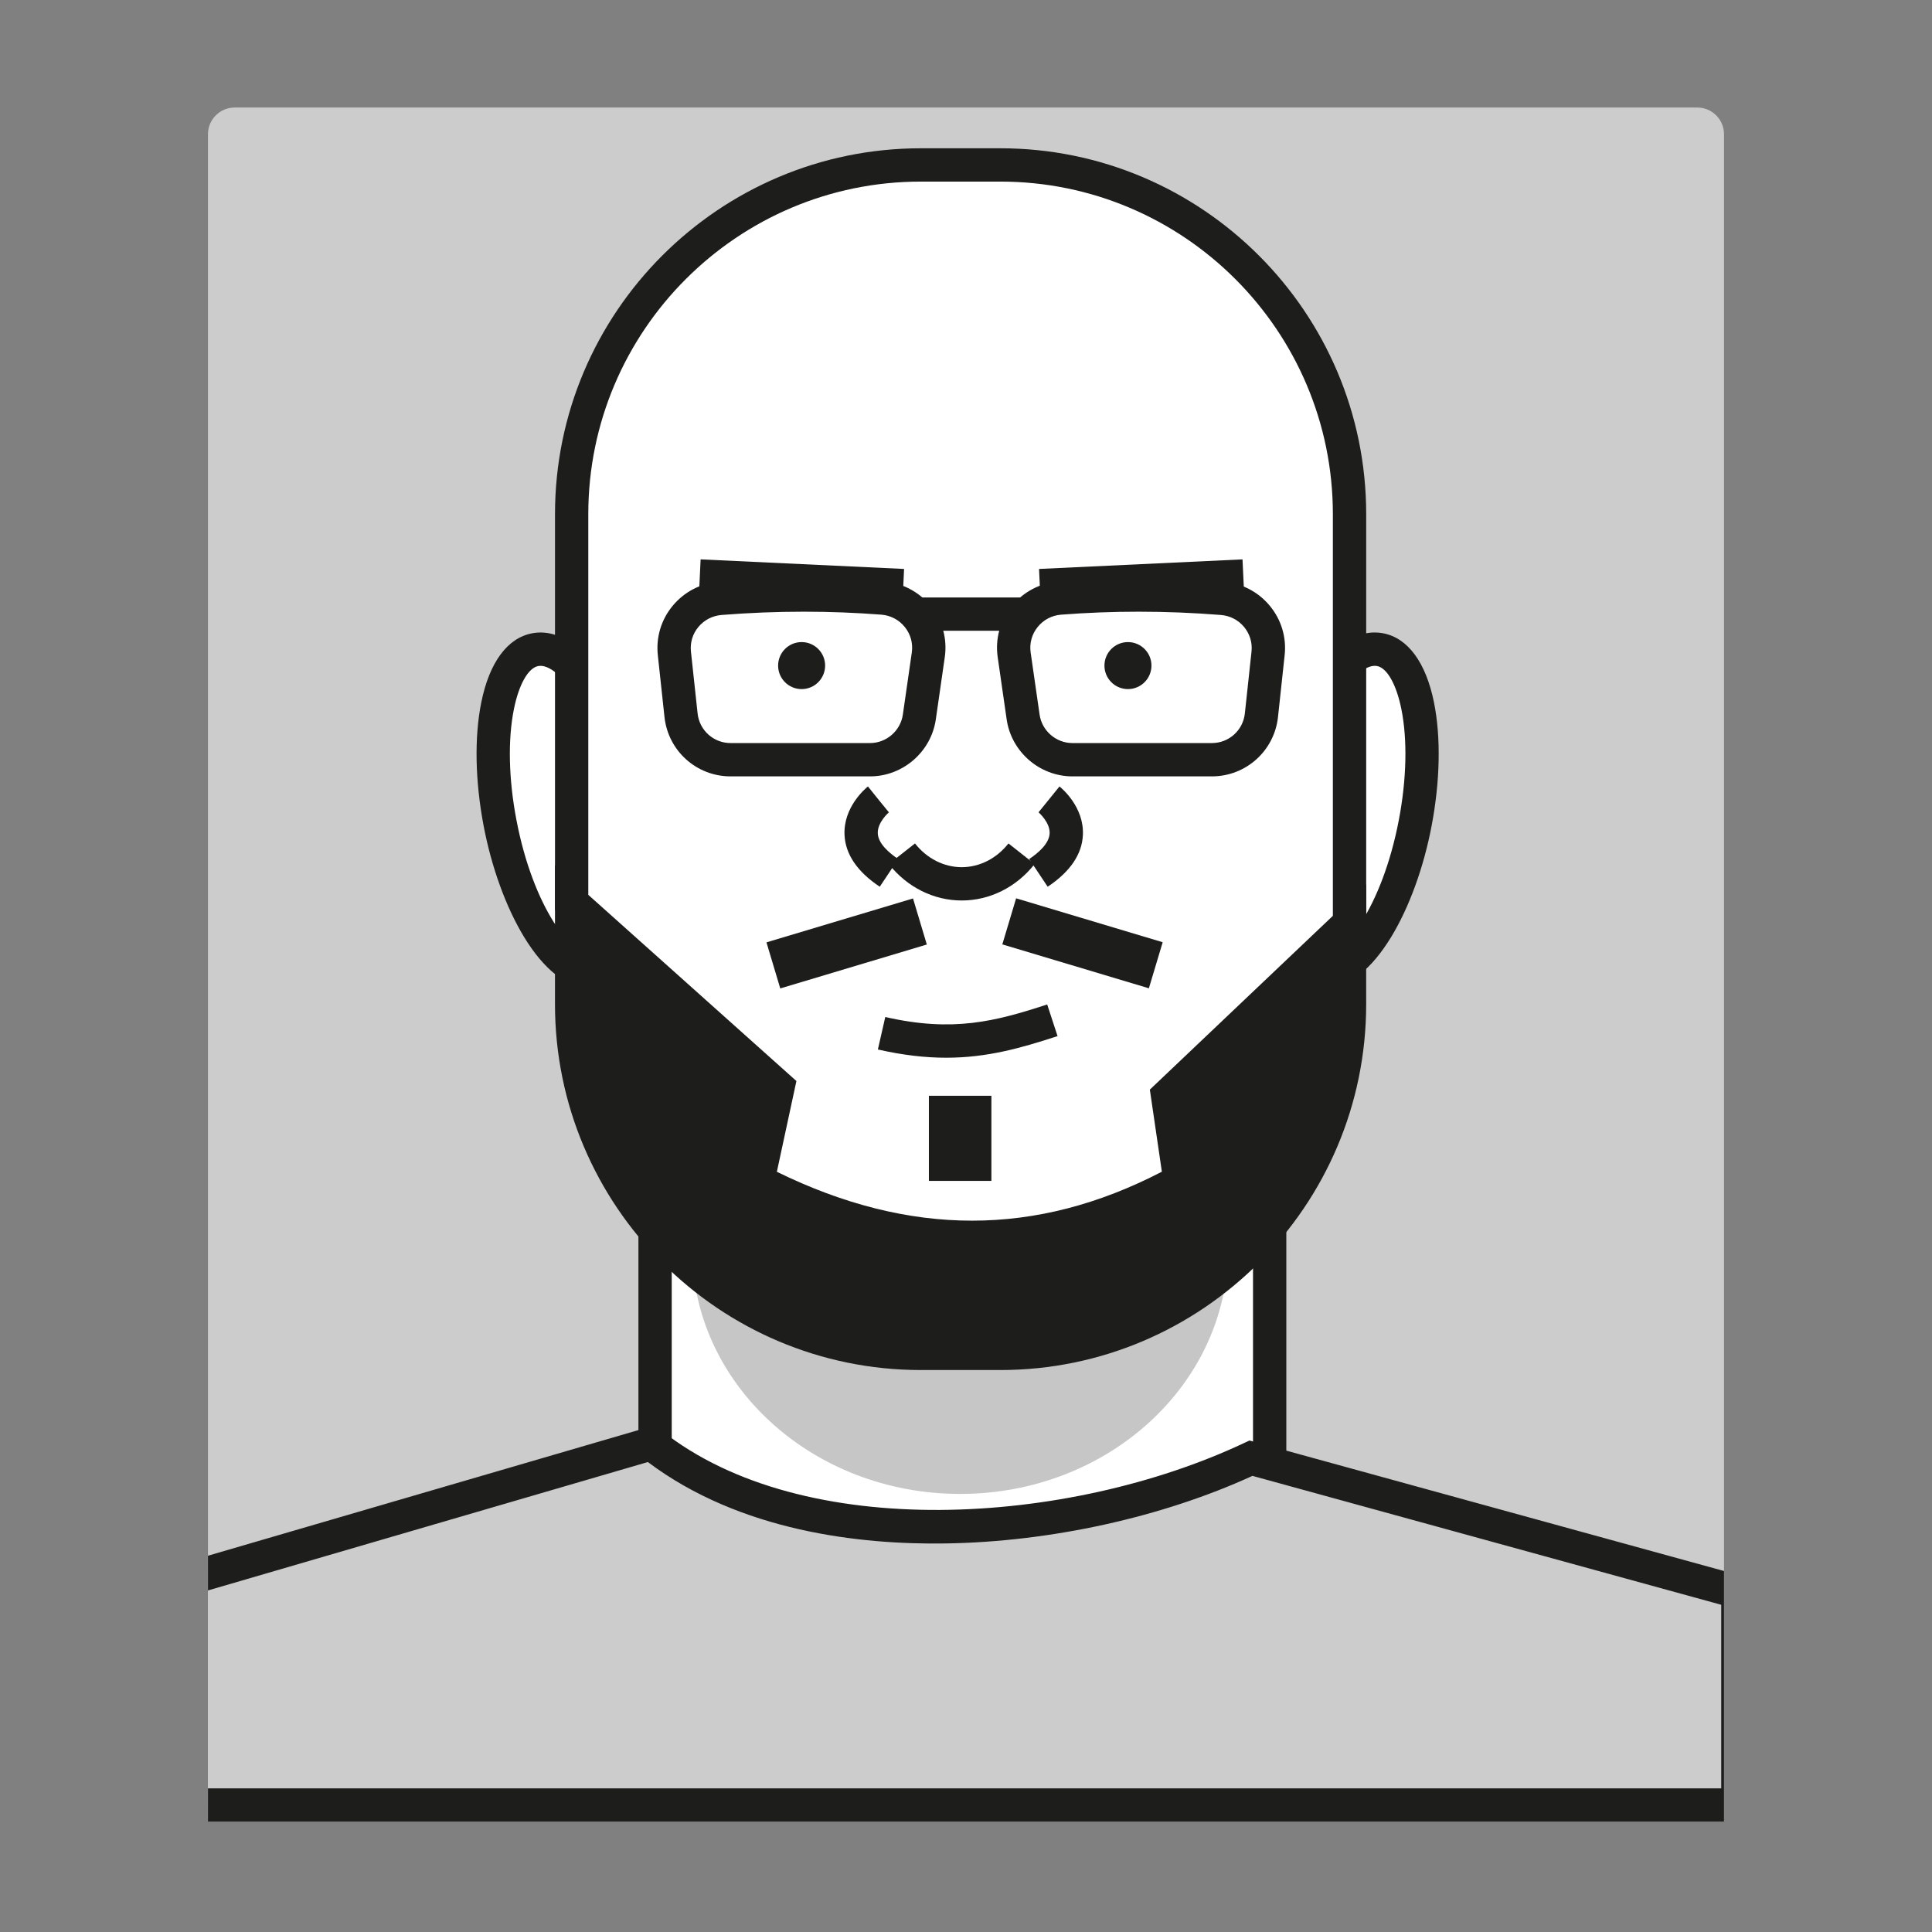
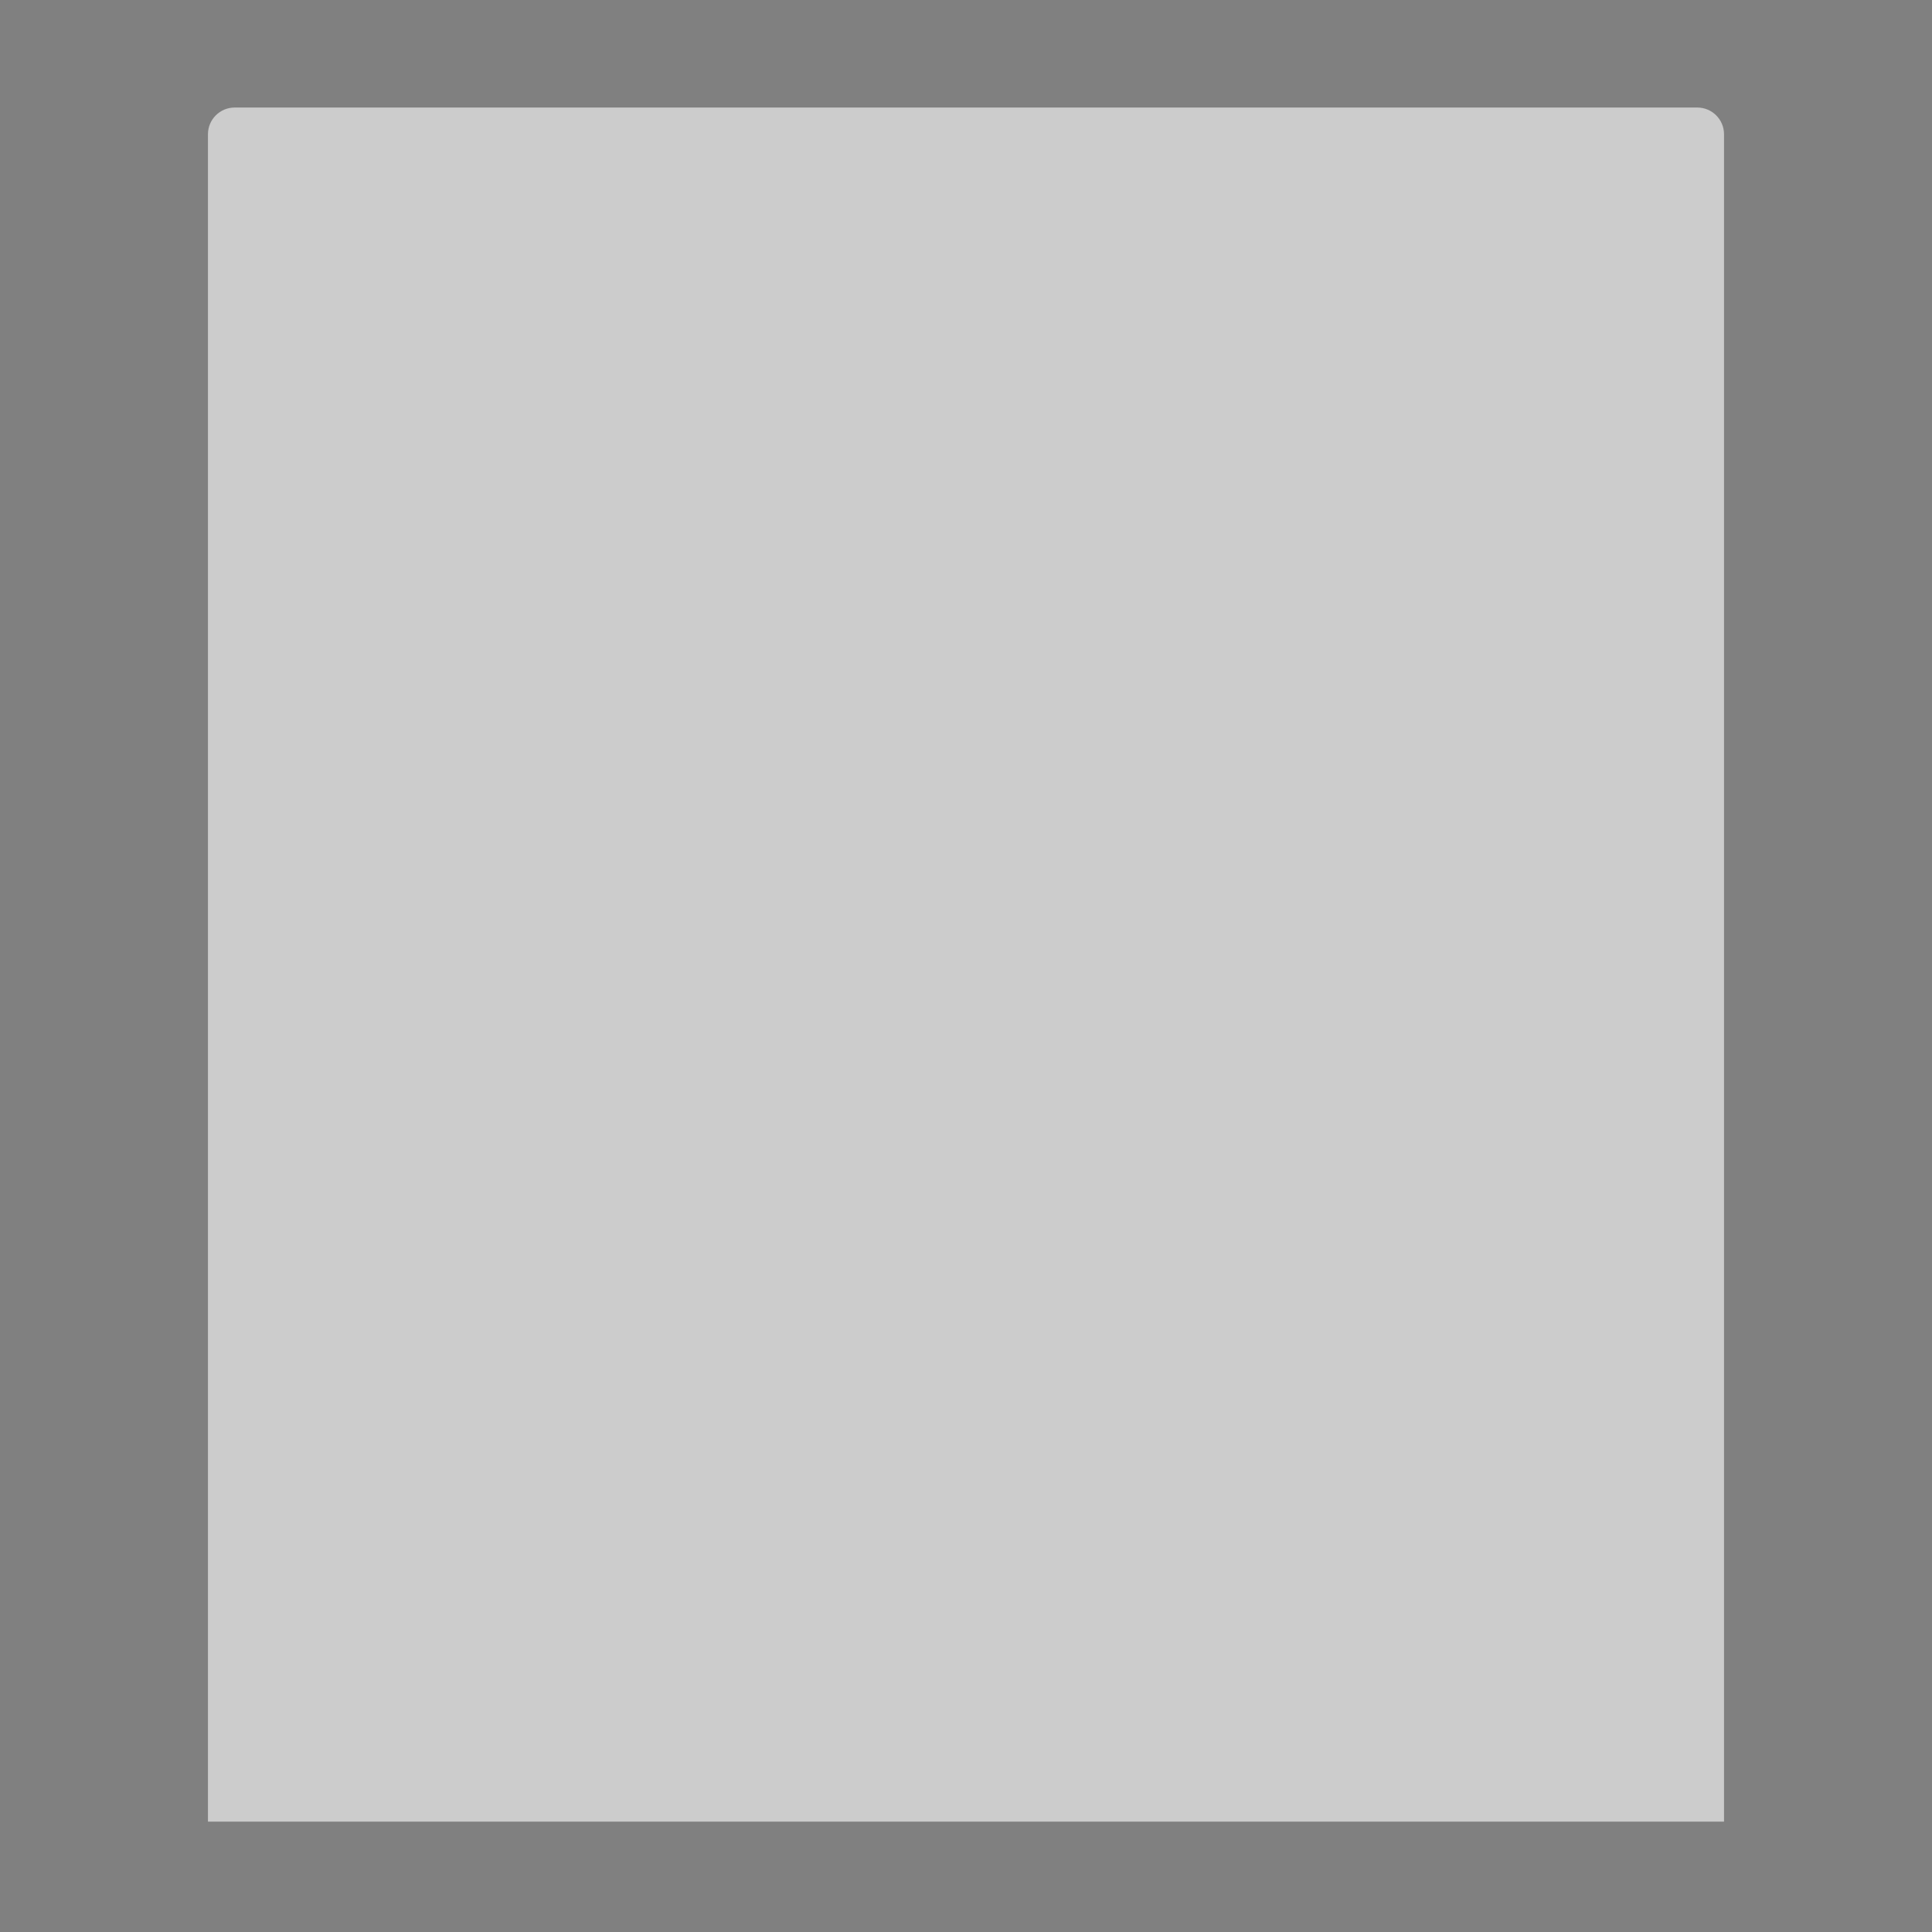
<svg xmlns="http://www.w3.org/2000/svg" xmlns:xlink="http://www.w3.org/1999/xlink" version="1.1" id="Capa_1" x="0px" y="0px" viewBox="0 0 1080 1080" style="enable-background:new 0 0 1080 1080;" xml:space="preserve">
  <rect x="0" y="0" width="1080" height="1080" fill="#808080" stroke="none" />
  <style type="text/css">
	.st0{fill:url(#SVGID_1_);}
	.st1{clip-path:url(#SVGID_00000166648886253072474200000006605298292638450102_);}
	.st2{fill:#F6F6F6;}
	
		.st3{clip-path:url(#SVGID_00000154404910526421943860000013636581790261300385_);fill:#FFFFFF;stroke:#1D1D1B;stroke-width:5.422;stroke-miterlimit:10;}
	.st4{clip-path:url(#SVGID_00000154404910526421943860000013636581790261300385_);fill:#C6C6C6;}
	
		.st5{clip-path:url(#SVGID_00000154404910526421943860000013636581790261300385_);fill:#575756;stroke:#1D1D1B;stroke-width:5.847;stroke-miterlimit:10;}
	.st6{clip-path:url(#SVGID_00000154404910526421943860000013636581790261300385_);}
	.st7{fill:#FFFFFF;stroke:#1D1D1B;stroke-width:5.847;stroke-miterlimit:10;}
	.st8{fill:#1D1D1B;stroke:#1D1D1B;stroke-width:5.847;stroke-miterlimit:10;}
	.st9{fill:#FFFFFF;stroke:#1D1D1B;stroke-width:5.576;stroke-miterlimit:10;}
	.st10{fill:none;stroke:#1D1D1B;stroke-width:3.898;stroke-miterlimit:10;}
	.st11{fill:#1D1D1B;}
	.st12{fill:none;stroke:#1D1D1B;stroke-width:5.847;stroke-miterlimit:10;}
	.st13{fill:#FCD300;}
	.st14{fill:none;stroke:#EA5B0C;stroke-width:0.684;stroke-miterlimit:10;}
	.st15{fill:url(#SVGID_00000155868985941863573510000004597939620501761692_);}
	.st16{opacity:0.45;}
	.st17{clip-path:url(#SVGID_00000060727462349738831470000005871809358847647629_);}
	.st18{clip-path:url(#SVGID_00000137122064172645798310000016978237072967864499_);}
	.st19{fill:#C6C6C6;}
	.st20{fill:#1D1D1B;stroke:#1D1D1B;stroke-width:1.949;stroke-miterlimit:10;}
	.st21{fill:#FFFFFF;}
	.st22{clip-path:url(#SVGID_00000137122064172645798310000016978237072967864499_);fill:#36A9E1;}
	.st23{clip-path:url(#SVGID_00000137122064172645798310000016978237072967864499_);fill:#7FCFEF;}
	
		.st24{clip-path:url(#SVGID_00000137122064172645798310000016978237072967864499_);fill:none;stroke:#1D1D1B;stroke-width:5.847;stroke-miterlimit:10;}
	.st25{fill:none;stroke:#FFDE00;stroke-width:0.684;stroke-miterlimit:10;}
	.st26{fill:#95C11F;}
	.st27{clip-path:url(#SVGID_00000060723115008830486020000010928644158287395245_);}
	.st28{clip-path:url(#SVGID_00000023976367694139392780000013696717538397927606_);}
	.st29{fill:#FFFFFF;stroke:#1D1D1B;stroke-width:3.898;stroke-miterlimit:10;}
	.st30{fill:none;stroke:#1D1D1B;stroke-width:5.067;stroke-miterlimit:10;}
	.st31{fill:none;stroke:#1D1D1B;stroke-width:0.974;stroke-miterlimit:10;}
	
		.st32{clip-path:url(#SVGID_00000023976367694139392780000013696717538397927606_);fill:#1D1D1B;stroke:#1D1D1B;stroke-width:5.847;stroke-miterlimit:10;}
	
		.st33{clip-path:url(#SVGID_00000023976367694139392780000013696717538397927606_);fill:#DADADA;stroke:#1D1D1B;stroke-width:5.847;stroke-miterlimit:10;}
	
		.st34{clip-path:url(#SVGID_00000023976367694139392780000013696717538397927606_);fill:none;stroke:#1D1D1B;stroke-width:3.898;stroke-miterlimit:10;}
	.st35{fill:#E30613;}
	.st36{clip-path:url(#SVGID_00000096027205962976029810000006285318863810768279_);}
	.st37{clip-path:url(#SVGID_00000124148602399423484060000018312568710586466188_);}
	
		.st38{clip-path:url(#SVGID_00000124148602399423484060000018312568710586466188_);fill:#CA9E67;stroke:#1D1D1B;stroke-width:5.847;stroke-miterlimit:10;}
	
		.st39{clip-path:url(#SVGID_00000124148602399423484060000018312568710586466188_);fill:none;stroke:#1D1D1B;stroke-width:5.847;stroke-miterlimit:10;}
	.st40{fill:none;stroke:#E30613;stroke-width:0.684;stroke-miterlimit:10;}
	.st41{fill:#E71D73;}
	.st42{clip-path:url(#SVGID_00000107572399597051788620000002911469665368922277_);}
	
		.st43{clip-path:url(#SVGID_00000090993242262389809900000002807537577368843961_);fill:#1D1D1B;stroke:#1D1D1B;stroke-width:5.847;stroke-miterlimit:10;}
	
		.st44{clip-path:url(#SVGID_00000090993242262389809900000002807537577368843961_);fill:none;stroke:#1D1D1B;stroke-width:5.847;stroke-miterlimit:10;}
	.st45{clip-path:url(#SVGID_00000090993242262389809900000002807537577368843961_);}
	.st46{fill:#9D9D9C;}
	.st47{fill:#1D1D1B;stroke:#1D1D1B;stroke-width:0.974;stroke-miterlimit:10;}
	
		.st48{clip-path:url(#SVGID_00000090993242262389809900000002807537577368843961_);fill:#F9B233;stroke:#1D1D1B;stroke-width:5.847;stroke-miterlimit:10;}
	.st49{fill:none;stroke:#E71D73;stroke-width:0.684;stroke-miterlimit:10;}
	.st50{fill:#009FE3;}
	.st51{opacity:0.7;}
	.st52{clip-path:url(#SVGID_00000179612282942282764310000010007160599759341227_);}
	
		.st53{clip-path:url(#SVGID_00000070106253186223678600000012987485522545142460_);fill:none;stroke:#1D1D1B;stroke-width:5.847;stroke-miterlimit:10;}
	
		.st54{clip-path:url(#SVGID_00000070106253186223678600000012987485522545142460_);fill:#FFFFFF;stroke:#1D1D1B;stroke-width:5.847;stroke-miterlimit:10;}
	.st55{clip-path:url(#SVGID_00000070106253186223678600000012987485522545142460_);fill:#C6C6C6;}
	
		.st56{clip-path:url(#SVGID_00000070106253186223678600000012987485522545142460_);fill:#1D1D1B;stroke:#1D1D1B;stroke-width:5.847;stroke-miterlimit:10;}
	.st57{clip-path:url(#SVGID_00000070106253186223678600000012987485522545142460_);}
	.st58{clip-path:url(#SVGID_00000070106253186223678600000012987485522545142460_);fill:#1D1D1B;}
	
		.st59{clip-path:url(#SVGID_00000070106253186223678600000012987485522545142460_);fill:#006633;stroke:#1D1D1B;stroke-width:5.847;stroke-miterlimit:10;}
	.st60{fill:none;stroke:#009FE3;stroke-width:0.684;stroke-miterlimit:10;}
	.st61{fill:#CA9E67;}
	.st62{clip-path:url(#SVGID_00000155125644092717881470000008470342350201313415_);}
	.st63{clip-path:url(#SVGID_00000098204172630314580080000001468340364599885500_);}
	.st64{fill:#3C3C3B;stroke:#1D1D1B;stroke-width:5.847;stroke-miterlimit:10;}
	.st65{fill:none;stroke:#CA9E67;stroke-width:0.684;stroke-miterlimit:10;}
	.st66{fill:#EDBDDB;}
	.st67{clip-path:url(#SVGID_00000033369149631386454690000000080680877638563263_);}
	
		.st68{clip-path:url(#SVGID_00000173846999919801912690000014890338944588409509_);fill:none;stroke:#1D1D1B;stroke-width:5.847;stroke-miterlimit:10;}
	.st69{clip-path:url(#SVGID_00000173846999919801912690000014890338944588409509_);}
	.st70{fill:none;stroke:#FFDE00;stroke-width:5.847;stroke-miterlimit:10;}
	.st71{fill:#1D1D1B;stroke:#1D1D1B;stroke-width:3.898;stroke-miterlimit:10;}
	
		.st72{clip-path:url(#SVGID_00000173846999919801912690000014890338944588409509_);fill:#FFDE00;stroke:#1D1D1B;stroke-width:5.847;stroke-miterlimit:10;}
	
		.st73{clip-path:url(#SVGID_00000173846999919801912690000014890338944588409509_);fill:#1D1D1B;stroke:#1D1D1B;stroke-width:5.847;stroke-miterlimit:10;}
	.st74{clip-path:url(#SVGID_00000180365525160591384640000012621816489196696453_);}
	.st75{fill:#CCCCCC;}
	.st76{clip-path:url(#SVGID_00000069359409584392102710000014655683245988865215_);}
	.st77{fill:#36A9E1;}
	.st78{clip-path:url(#SVGID_00000085933368516848075120000015341169526838295704_);}
	.st79{clip-path:url(#SVGID_00000161619710478540740960000011093332952620188047_);}
	.st80{clip-path:url(#SVGID_00000161619710478540740960000011093332952620188047_);fill:#C6C6C6;}
	.st81{fill:#575756;}
	.st82{clip-path:url(#SVGID_00000048471385739438577270000007842032459181043884_);}
	.st83{clip-path:url(#SVGID_00000048471385739438577270000007842032459181043884_);fill:#C6C6C6;}
	.st84{fill:#B3B3B3;}
	.st85{clip-path:url(#SVGID_00000134936170729945711020000001084800800224324235_);}
	.st86{clip-path:url(#SVGID_00000106130785244721924150000004862170384432179622_);}
	.st87{clip-path:url(#SVGID_00000150067964509023278320000012083517515075211403_);fill:#F9B233;}
	.st88{clip-path:url(#SVGID_00000150067964509023278320000012083517515075211403_);fill:#F9B332;}
	.st89{clip-path:url(#SVGID_00000150067964509023278320000012083517515075211403_);fill:#F9B331;}
	.st90{clip-path:url(#SVGID_00000150067964509023278320000012083517515075211403_);fill:#F9B430;}
	.st91{clip-path:url(#SVGID_00000150067964509023278320000012083517515075211403_);fill:#F9B52F;}
	.st92{clip-path:url(#SVGID_00000150067964509023278320000012083517515075211403_);fill:#F9B52E;}
	.st93{clip-path:url(#SVGID_00000150067964509023278320000012083517515075211403_);fill:#F9B62D;}
	.st94{clip-path:url(#SVGID_00000150067964509023278320000012083517515075211403_);fill:#F9B72C;}
	.st95{clip-path:url(#SVGID_00000150067964509023278320000012083517515075211403_);fill:#F9B72B;}
	.st96{clip-path:url(#SVGID_00000150067964509023278320000012083517515075211403_);fill:#FAB82A;}
	.st97{clip-path:url(#SVGID_00000150067964509023278320000012083517515075211403_);fill:#FAB929;}
	.st98{clip-path:url(#SVGID_00000150067964509023278320000012083517515075211403_);fill:#FAB928;}
	.st99{clip-path:url(#SVGID_00000150067964509023278320000012083517515075211403_);fill:#FABA27;}
	.st100{clip-path:url(#SVGID_00000150067964509023278320000012083517515075211403_);fill:#FABB26;}
	.st101{clip-path:url(#SVGID_00000150067964509023278320000012083517515075211403_);fill:#FABB25;}
	.st102{clip-path:url(#SVGID_00000150067964509023278320000012083517515075211403_);fill:#FABC24;}
	.st103{clip-path:url(#SVGID_00000150067964509023278320000012083517515075211403_);fill:#FABD23;}
	.st104{clip-path:url(#SVGID_00000150067964509023278320000012083517515075211403_);fill:#FABD22;}
	.st105{clip-path:url(#SVGID_00000150067964509023278320000012083517515075211403_);fill:#FABE21;}
	.st106{clip-path:url(#SVGID_00000150067964509023278320000012083517515075211403_);fill:#FABF20;}
	.st107{clip-path:url(#SVGID_00000150067964509023278320000012083517515075211403_);fill:#FABF1F;}
	.st108{clip-path:url(#SVGID_00000150067964509023278320000012083517515075211403_);fill:#FAC01E;}
	.st109{clip-path:url(#SVGID_00000150067964509023278320000012083517515075211403_);fill:#FAC11D;}
	.st110{clip-path:url(#SVGID_00000150067964509023278320000012083517515075211403_);fill:#FAC11C;}
	.st111{clip-path:url(#SVGID_00000150067964509023278320000012083517515075211403_);fill:#FAC21B;}
	.st112{clip-path:url(#SVGID_00000150067964509023278320000012083517515075211403_);fill:#FBC31A;}
	.st113{clip-path:url(#SVGID_00000150067964509023278320000012083517515075211403_);fill:#FBC318;}
	.st114{clip-path:url(#SVGID_00000150067964509023278320000012083517515075211403_);fill:#FBC417;}
	.st115{clip-path:url(#SVGID_00000150067964509023278320000012083517515075211403_);fill:#FBC416;}
	.st116{clip-path:url(#SVGID_00000150067964509023278320000012083517515075211403_);fill:#FBC515;}
	.st117{clip-path:url(#SVGID_00000150067964509023278320000012083517515075211403_);fill:#FBC614;}
	.st118{clip-path:url(#SVGID_00000150067964509023278320000012083517515075211403_);fill:#FBC613;}
	.st119{clip-path:url(#SVGID_00000150067964509023278320000012083517515075211403_);fill:#FBC712;}
	.st120{clip-path:url(#SVGID_00000150067964509023278320000012083517515075211403_);fill:#FBC811;}
	.st121{clip-path:url(#SVGID_00000150067964509023278320000012083517515075211403_);fill:#FBC810;}
	.st122{clip-path:url(#SVGID_00000150067964509023278320000012083517515075211403_);fill:#FBC90F;}
	.st123{clip-path:url(#SVGID_00000150067964509023278320000012083517515075211403_);fill:#FBCA0E;}
	.st124{clip-path:url(#SVGID_00000150067964509023278320000012083517515075211403_);fill:#FBCA0D;}
	.st125{clip-path:url(#SVGID_00000150067964509023278320000012083517515075211403_);fill:#FBCB0C;}
	.st126{clip-path:url(#SVGID_00000150067964509023278320000012083517515075211403_);fill:#FBCC0B;}
	.st127{clip-path:url(#SVGID_00000150067964509023278320000012083517515075211403_);fill:#FBCC0A;}
	.st128{clip-path:url(#SVGID_00000150067964509023278320000012083517515075211403_);fill:#FBCD09;}
	.st129{clip-path:url(#SVGID_00000150067964509023278320000012083517515075211403_);fill:#FCCE08;}
	.st130{clip-path:url(#SVGID_00000150067964509023278320000012083517515075211403_);fill:#FCCE07;}
	.st131{clip-path:url(#SVGID_00000150067964509023278320000012083517515075211403_);fill:#FCCF06;}
	.st132{clip-path:url(#SVGID_00000150067964509023278320000012083517515075211403_);fill:#FCD005;}
	.st133{clip-path:url(#SVGID_00000150067964509023278320000012083517515075211403_);fill:#FCD004;}
	.st134{clip-path:url(#SVGID_00000150067964509023278320000012083517515075211403_);fill:#FCD103;}
	.st135{clip-path:url(#SVGID_00000150067964509023278320000012083517515075211403_);fill:#FCD202;}
	.st136{clip-path:url(#SVGID_00000150067964509023278320000012083517515075211403_);fill:#FCD201;}
	.st137{clip-path:url(#SVGID_00000150067964509023278320000012083517515075211403_);fill:#FCD300;}
	.st138{clip-path:url(#SVGID_00000047766710716557980880000001271454633358897596_);}
	.st139{clip-path:url(#SVGID_00000023270485786582999590000003612148770605057457_);}
	.st140{fill:#7FCFEF;}
	.st141{clip-path:url(#SVGID_00000054248744954851680770000007215251959141302684_);}
	.st142{clip-path:url(#SVGID_00000022560703077719529930000000139128685514812802_);}
	.st143{clip-path:url(#SVGID_00000114751743158679433010000001532873643327271074_);}
	.st144{clip-path:url(#SVGID_00000113339350628344005990000008132418612362446234_);}
	.st145{clip-path:url(#SVGID_00000119803215770476812300000013150402761100328366_);}
	.st146{clip-path:url(#SVGID_00000177460733342638677380000014234029545518664609_);}
	.st147{fill:#F9B233;}
	.st148{clip-path:url(#SVGID_00000057130860023634929150000009629561245343963301_);}
	.st149{clip-path:url(#SVGID_00000032613363848200472820000000358182222114596001_);}
	.st150{fill:#006633;}
	.st151{clip-path:url(#SVGID_00000121268142081905073810000001988534505244272280_);}
	.st152{clip-path:url(#SVGID_00000065767008476779959900000006665559616808958881_);}
	.st153{clip-path:url(#SVGID_00000127725756207187578120000004989567533661010104_);}
	.st154{fill:#808080;}
	.st155{clip-path:url(#SVGID_00000083789782652514572250000004683862110547901362_);}
	.st156{clip-path:url(#SVGID_00000026878963999552548050000017650246099030183054_);}
	.st157{clip-path:url(#SVGID_00000055683863011746389830000014457222839923846841_);}
	.st158{fill:#3C3C3B;}
	.st159{clip-path:url(#SVGID_00000140711757519274580400000013945017716520632713_);}
	.st160{clip-path:url(#SVGID_00000111911610529859854630000005103378973465782929_);}
	.st161{clip-path:url(#SVGID_00000118383868424322275040000006153828311281861800_);}
	.st162{fill:#FFDE00;}
	.st163{fill:#1D1D1B;stroke:#1D1D1B;stroke-width:6.049;stroke-miterlimit:10;}
	.st164{fill:#1D1D1B;stroke:#1D1D1B;stroke-width:7.561;stroke-miterlimit:10;}
	.st165{fill:#FFFFFF;stroke:#1D1D1B;stroke-width:7.304;stroke-miterlimit:10;}
	.st166{fill:#FFFFFF;stroke:#1D1D1B;stroke-width:7.561;stroke-miterlimit:10;}
	.st167{fill:none;stroke:#1D1D1B;stroke-width:7.561;stroke-miterlimit:10;}
	.st168{fill:#706F6F;stroke:#1D1D1B;stroke-width:6.713;stroke-miterlimit:10;}
	.st169{fill:none;stroke:#1D1D1B;stroke-width:6.713;stroke-miterlimit:10;}
	.st170{fill:#FFFFFF;stroke:#1D1D1B;stroke-width:5.595;stroke-miterlimit:10;}
	.st171{clip-path:url(#SVGID_00000056401847073778109200000015061185154565896628_);}
	.st172{clip-path:url(#SVGID_00000137842996407561592840000005622816495957423793_);}
	.st173{clip-path:url(#SVGID_00000072266183067553301860000005967337663686388402_);}
	.st174{fill:#DADADA;}
	.st175{clip-path:url(#SVGID_00000143601196597667678090000011136551400475535256_);}
	.st176{clip-path:url(#SVGID_00000183244300131294397610000016956607424338180495_);}
	.st177{clip-path:url(#SVGID_00000070816891907430082470000001887053043103321253_);}
	.st178{clip-path:url(#SVGID_00000007388768911893982520000003704769259374205363_);}
	.st179{clip-path:url(#SVGID_00000112615198944665690370000018029586952776438967_);}
	.st180{fill:#8D4BC6;}
	.st181{clip-path:url(#SVGID_00000056403617627030741860000015403060881575825342_);}
	.st182{clip-path:url(#SVGID_00000168835583030734474390000009808766408180424606_);}
	.st183{fill:#706F6F;}
</style>
  <g class="st51">
    <defs>
      <path id="SVGID_00000114058044147225563400000009947029576640923013_" class="st51" d="M966.67,1021.2H118.64V62.02    c0-2.59,2.1-4.69,4.69-4.69h838.64c2.59,0,4.69,2.1,4.69,4.69V1021.2z" />
    </defs>
    <clipPath id="SVGID_00000173156994534672840420000005237665911386110102_">
      <use xlink:href="#SVGID_00000114058044147225563400000009947029576640923013_" style="overflow:visible;" />
    </clipPath>
  </g>
  <g>
    <g>
      <g>
        <path class="st75" d="M963.75,1018.3h-847.5V75.05c0-8.25,6.69-14.94,14.94-14.94h817.61c8.25,0,14.94,6.69,14.94,14.94V1018.3z" />
      </g>
    </g>
    <g>
      <defs>
-         <path id="SVGID_00000122704532165257443380000000262000941483186586_" d="M963.75,1019.89h-847.5V64.8c0-2.59,2.1-4.69,4.69-4.69     h838.11c2.59,0,4.69,2.1,4.69,4.69V1019.89z" />
-       </defs>
+         </defs>
      <clipPath id="SVGID_00000093864881289456695580000010251232974378893961_">
        <use xlink:href="#SVGID_00000122704532165257443380000000262000941483186586_" style="overflow:visible;" />
      </clipPath>
      <g style="clip-path:url(#SVGID_00000093864881289456695580000010251232974378893961_);">
        <g>
          <rect x="511.15" y="898.77" class="st11" width="18.62" height="95.62" />
        </g>
        <g>
          <g>
            <rect x="366.19" y="647.62" class="st21" width="343.56" height="243.25" />
-             <path class="st11" d="M719.06,900.17H356.88V638.31h362.18V900.17z M375.5,881.56h324.94V656.92H375.5V881.56z" />
          </g>
          <g>
            <ellipse class="st19" cx="536.72" cy="697.88" rx="149.79" ry="137.23" />
          </g>
          <g>
            <ellipse transform="matrix(0.982 -0.187 0.187 0.982 -79.206 67.203)" class="st21" cx="316.25" cy="453.01" rx="37.39" ry="91.46" />
            <path class="st11" d="M330.28,552.46c-27.73,0-51.26-45.33-59.91-90.7c-4.79-25.16-5.26-49.72-1.32-69.17       c4.5-22.24,14.57-35.94,28.34-38.56c29.8-5.63,55.6,42.26,64.74,90.25c9.14,47.98,2.78,102.04-27.01,107.73       C333.49,552.31,331.88,552.46,330.28,552.46z M302.11,372.2c-0.42,0-0.83,0.04-1.23,0.12c-5.6,1.07-10.8,10.25-13.58,23.97       c-3.47,17.13-2.99,39.15,1.37,61.99c9.39,49.26,31.64,77.59,42.97,75.44c11.25-2.14,21.6-36.69,12.21-85.96l0,0       C334.79,400.24,313.69,372.2,302.11,372.2z" />
          </g>
          <g>
            <ellipse transform="matrix(0.187 -0.982 0.982 0.187 168.18 1109.276)" class="st21" cx="754.39" cy="453.01" rx="91.46" ry="37.39" />
            <path class="st11" d="M740.36,552.46c-1.6,0-3.21-0.15-4.83-0.46c-29.8-5.68-36.16-59.75-27.02-107.73l0,0       c9.14-47.99,34.97-95.89,64.74-90.25c13.77,2.62,23.84,16.32,28.34,38.56c3.94,19.45,3.47,44.01-1.33,69.17       C791.63,507.13,768.09,552.46,740.36,552.46z M726.8,447.75L726.8,447.75c-9.39,49.26,0.97,83.81,12.21,85.96       c11.26,2.18,33.58-26.18,42.97-75.44c4.35-22.84,4.84-44.86,1.37-61.99c-2.78-13.72-7.98-22.9-13.58-23.97       C758.54,370.15,736.19,398.5,726.8,447.75z" />
          </g>
          <g>
            <path class="st11" d="M754.39,515.95v45.41c0,107.82-87.38,195.2-195.2,195.2h-44.44c-107.82,0-195.2-87.38-195.2-195.2v-56.96       l115.41,103.24l-11.31,52.49c82.91,42.77,161.38,40.83,236,0l-6.97-47.6L754.39,515.95z" />
            <path class="st11" d="M559.19,765.86h-44.44c-112.77,0-204.51-91.74-204.51-204.51v-77.78L445.2,604.3l-10.93,50.74       c74.43,36.45,144.96,36.42,215.22-0.05l-6.72-45.89L763.7,494.27v67.08C763.7,674.12,671.96,765.86,559.19,765.86z        M328.86,525.21v36.15c0,102.5,83.39,185.89,185.89,185.89h44.44c102.5,0,185.89-83.39,185.89-185.89v-23.74l-82.49,78.33       l7.21,49.22l-5.68,3.11c-78.87,43.16-161.21,43.2-244.73,0.11l-6.33-3.26l11.67-54.16L328.86,525.21z" />
          </g>
          <g>
            <path class="st21" d="M754.39,515.95l-101.71,96.58l6.97,47.6c-74.62,40.83-153.09,42.77-236,0l11.31-52.49L319.55,504.39       V287.41c0-107.82,87.38-195.2,195.2-195.2h44.44c107.82,0,195.2,87.38,195.2,195.2V515.95z" />
-             <path class="st11" d="M543.4,700.68c-40.85,0-82.28-10.76-124.01-32.29l-6.33-3.26l11.67-54.16l-114.48-102.4V287.4       c0-112.77,91.74-204.51,204.51-204.51h44.44c112.77,0,204.51,91.74,204.51,204.51v232.54l-101.11,96.01l7.21,49.22l-5.68,3.11       C624.66,689.88,584.31,700.68,543.4,700.68z M434.27,655.04c74.43,36.45,144.96,36.42,215.22-0.05l-6.72-45.89l102.31-97.15       V287.4c0-102.5-83.39-185.89-185.89-185.89h-44.44c-102.5,0-185.89,83.39-185.89,185.89v212.83L445.2,604.3L434.27,655.04z" />
          </g>
          <g>
            <g>
              <path class="st11" d="M677.45,434h-77.94c-18.35,0-34.16-13.7-36.78-31.86l-5-34.72c-1.48-10.27,1.28-20.39,7.76-28.49        c6.42-8.03,16-13.08,26.27-13.88c30.16-2.34,61.17-2.29,92.16,0.16c10.19,0.81,19.38,5.57,25.89,13.41        c6.45,7.78,9.4,17.59,8.32,27.63l-3.72,34.56C712.36,419.73,696.48,434,677.45,434z M636.47,341.94        c-14.56,0-29.02,0.56-43.28,1.66c-5.23,0.41-9.91,2.88-13.18,6.96c-3.23,4.04-4.61,9.08-3.87,14.2l5,34.72        c1.31,9.06,9.2,15.9,18.36,15.9h77.94c9.5,0,17.43-7.12,18.44-16.56l3.72-34.56c0.54-5-0.93-9.89-4.14-13.76        c-3.26-3.94-7.89-6.33-13.03-6.73C667.08,342.55,651.72,341.94,636.47,341.94z" />
            </g>
            <g>
              <path class="st11" d="M486.34,434h-77.94c-19.03,0-34.91-14.27-36.95-33.19l-3.72-34.56c-1.08-10.04,1.88-19.86,8.32-27.63        c6.5-7.84,15.7-12.6,25.89-13.41c30.99-2.46,62-2.51,92.16-0.16c10.27,0.8,19.85,5.86,26.27,13.88        c6.49,8.1,9.24,18.22,7.76,28.49l-5,34.72C520.51,420.3,504.7,434,486.34,434z M449.38,341.94c-15.25,0-30.61,0.61-45.97,1.83        c-5.14,0.41-9.76,2.8-13.03,6.73c-3.21,3.87-4.68,8.76-4.14,13.76l3.72,34.56c1.02,9.44,8.95,16.56,18.44,16.56h77.94        c9.16,0,17.05-6.84,18.36-15.9l5-34.72c0.74-5.12-0.64-10.16-3.87-14.2c-3.27-4.08-7.95-6.55-13.18-6.96        C478.4,342.5,463.94,341.94,449.38,341.94z" />
            </g>
            <g>
              <rect x="510.11" y="333.99" class="st11" width="63.9" height="18.61" />
            </g>
          </g>
          <g>
-             <circle class="st11" cx="448.11" cy="372.07" r="13.14" />
-           </g>
+             </g>
          <g>
            <circle class="st11" cx="630.53" cy="372.07" r="13.14" />
          </g>
          <g>
            <rect x="581.13" y="315.37" transform="matrix(0.999 -0.047 0.047 0.999 -14.537 30.307)" class="st11" width="113.85" height="18.61" />
          </g>
          <g>
            <rect x="438.71" y="267.75" transform="matrix(0.047 -0.999 0.999 0.047 102.675 756.971)" class="st11" width="18.61" height="113.85" />
          </g>
          <g>
            <g>
              <path class="st11" d="M491.79,495.69c-12.59-8.39-19.21-18.15-19.7-29c-0.69-15.52,11.68-25.92,13.09-27.06l11.66,14.51        l-5.83-7.25l5.89,7.21c-0.07,0.06-6.54,5.62-6.21,11.84c0.3,5.7,6.38,10.91,11.42,14.27L491.79,495.69z" />
            </g>
            <g>
              <path class="st11" d="M585.66,495.69l-10.33-15.49c5.04-3.36,11.12-8.57,11.42-14.27c0.33-6.22-6.15-11.78-6.21-11.84        l11.72-14.46c1.41,1.13,13.78,11.54,13.09,27.06C604.87,477.55,598.24,487.3,585.66,495.69z" />
            </g>
            <g>
              <path class="st11" d="M537.61,503.38C537.61,503.38,537.61,503.38,537.61,503.38c-15.7,0-30.55-7.43-40.75-20.37l14.62-11.52        c6.64,8.43,16.17,13.27,26.13,13.27c9.96,0,19.48-4.84,26.13-13.27l14.62,11.52C568.17,495.95,553.31,503.38,537.61,503.38z" />
            </g>
          </g>
          <g>
            <rect x="430.48" y="513.92" transform="matrix(0.958 -0.287 0.287 0.958 -131.439 158)" class="st11" width="85.52" height="26.88" />
          </g>
          <g>
            <rect x="562.4" y="513.92" transform="matrix(-0.958 -0.287 0.287 -0.958 1033.514 1206.208)" class="st11" width="85.52" height="26.88" />
          </g>
          <g>
            <rect x="519.25" y="612.54" class="st11" width="34.95" height="47.57" />
          </g>
          <g>
            <path class="st11" d="M528.96,591.27c-11.5,0-24-1.36-38.22-4.6l4.13-18.15c37.8,8.61,61.36,2.52,90.52-7.02l5.79,17.69       C570.59,585.92,551.72,591.27,528.96,591.27z" />
          </g>
        </g>
        <g>
          <g>
            <path class="st75" d="M699.31,815.14l272.18,74.85V1009H58.84V896.12l305.26-89.1C450.28,875.46,604.38,859.79,699.31,815.14z" />
          </g>
          <path class="st11" d="M980.79,1018.31H49.53V889.14l316.58-92.41l3.77,3c79.25,62.92,227.71,52.96,325.46,6.98l3.11-1.46      l3.32,0.91l279.02,76.73V1018.31z M68.15,999.7h894.03V897.08l-262.05-72.06c-50.49,23.13-112.79,36.87-171.56,37.78      c-47.66,0.74-114.71-6.67-166.41-45.51L68.15,903.11V999.7z" />
        </g>
      </g>
    </g>
  </g>
</svg>